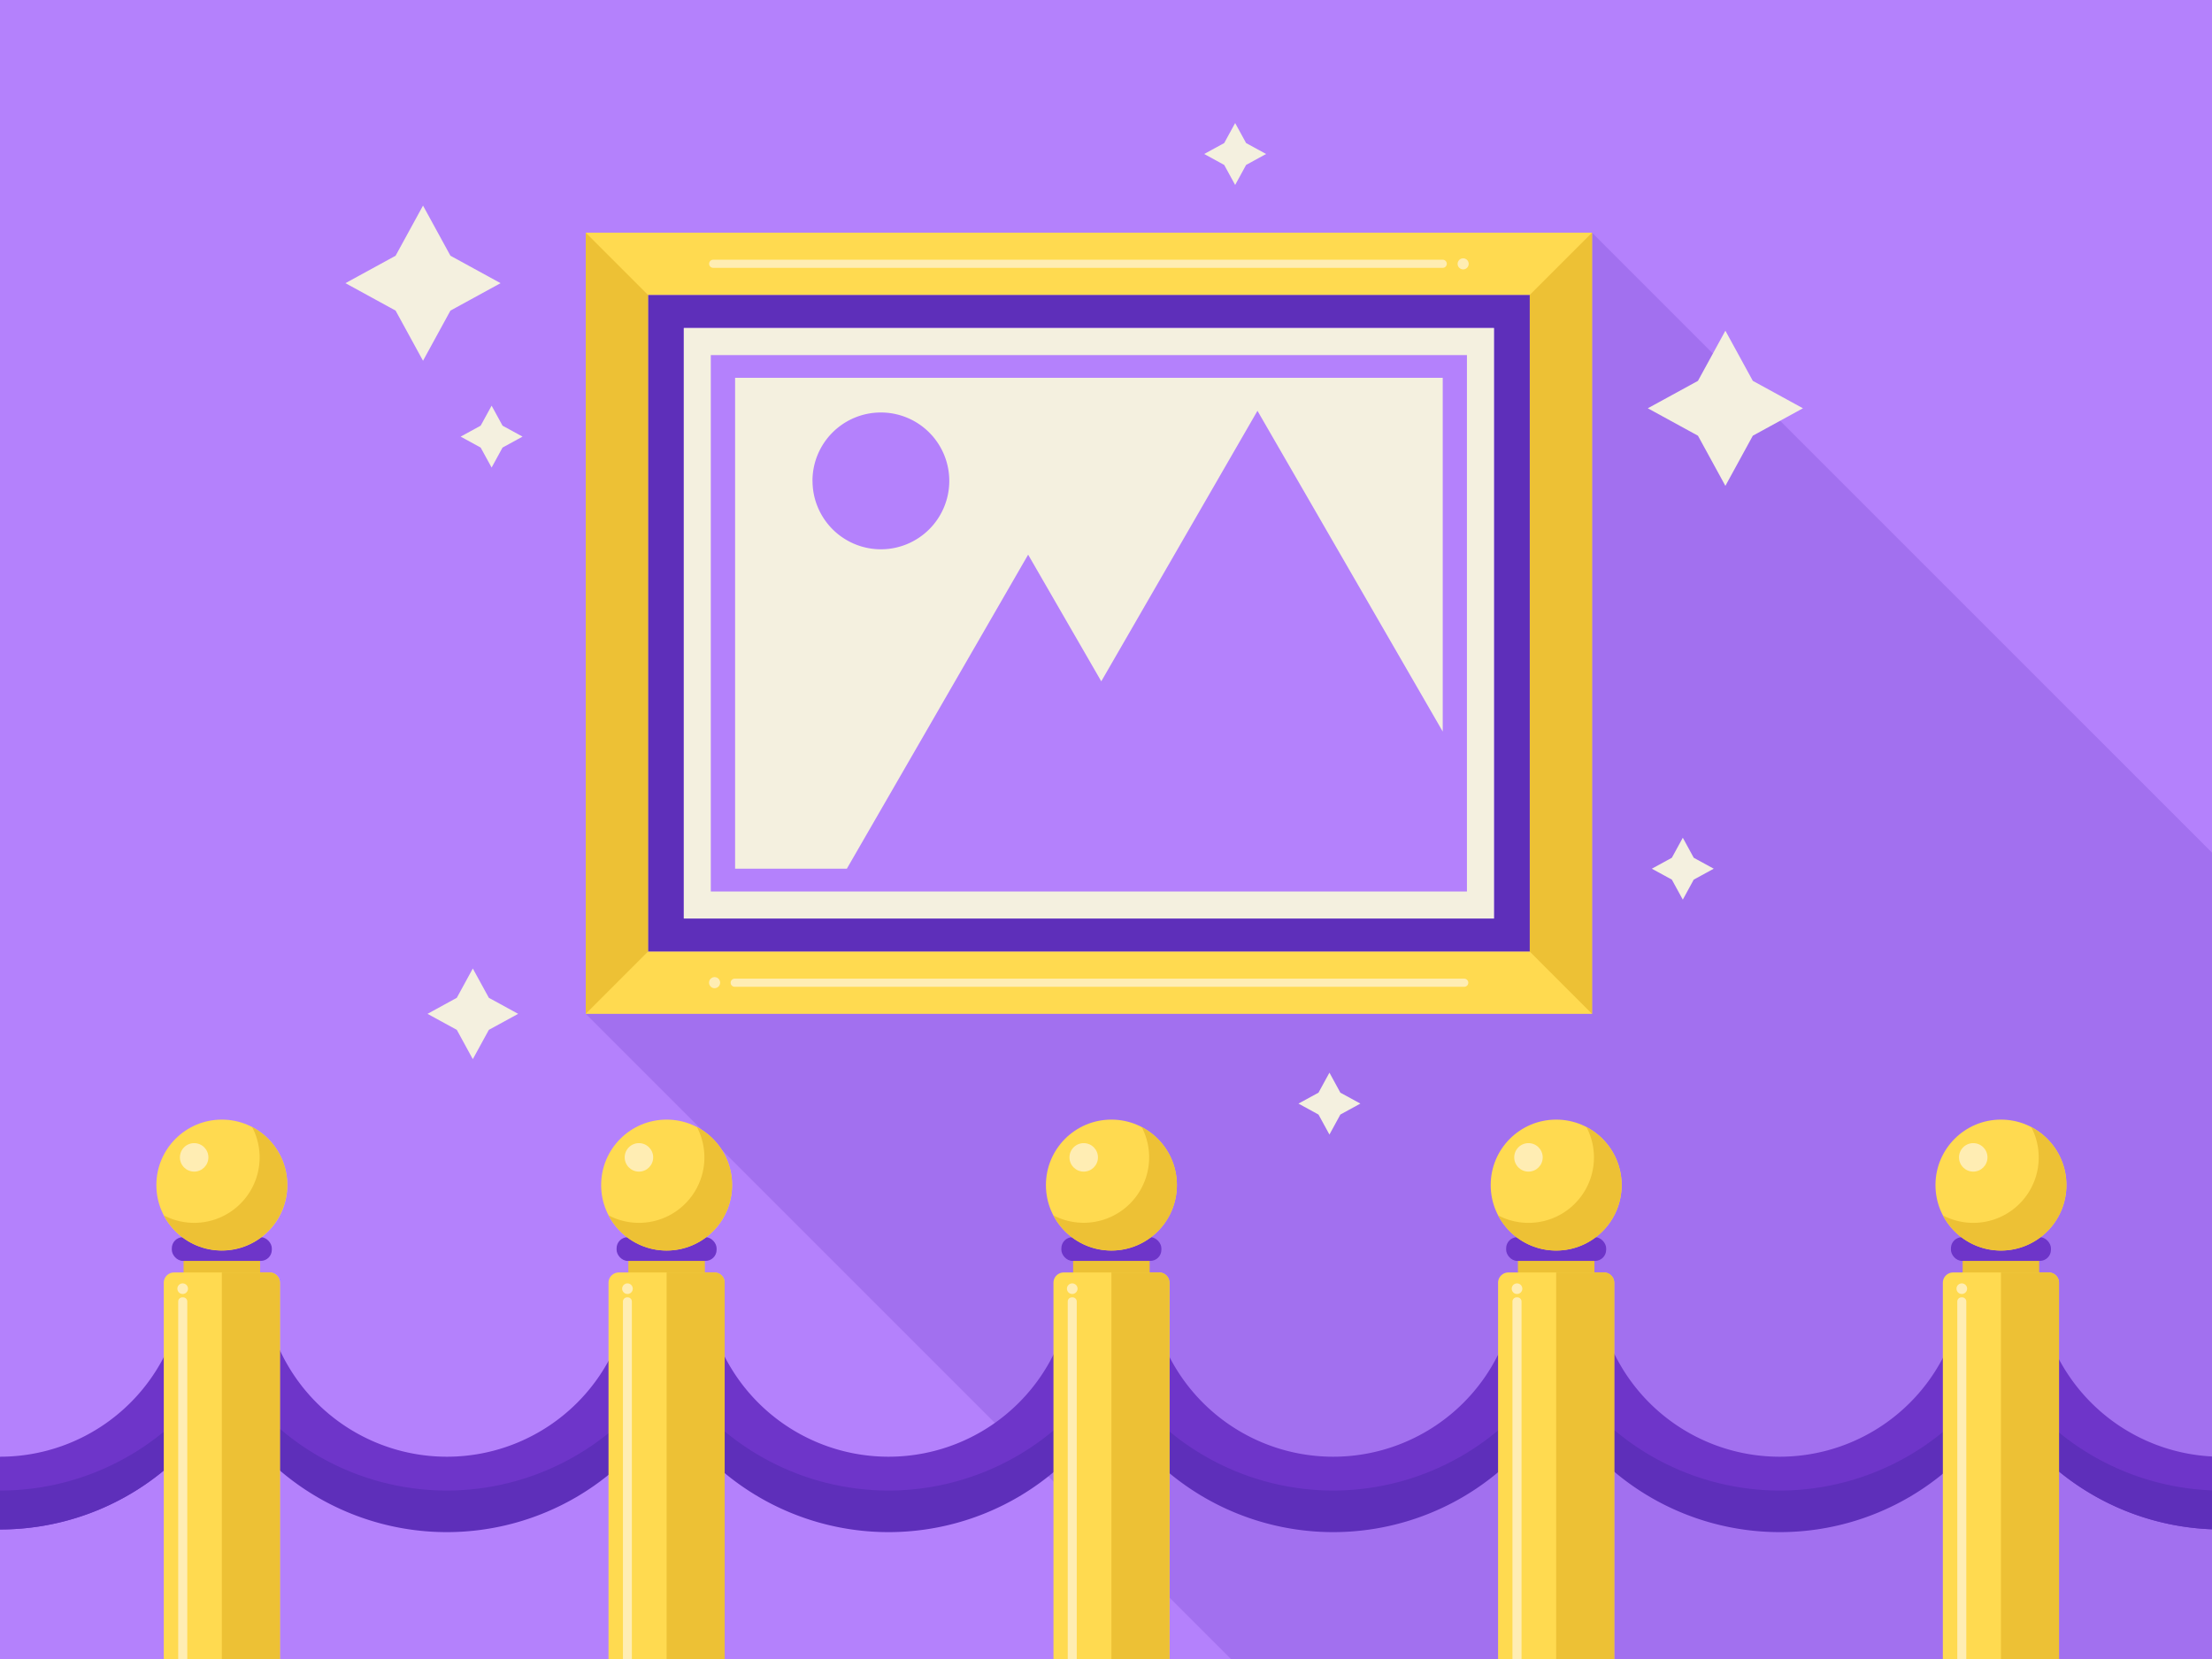
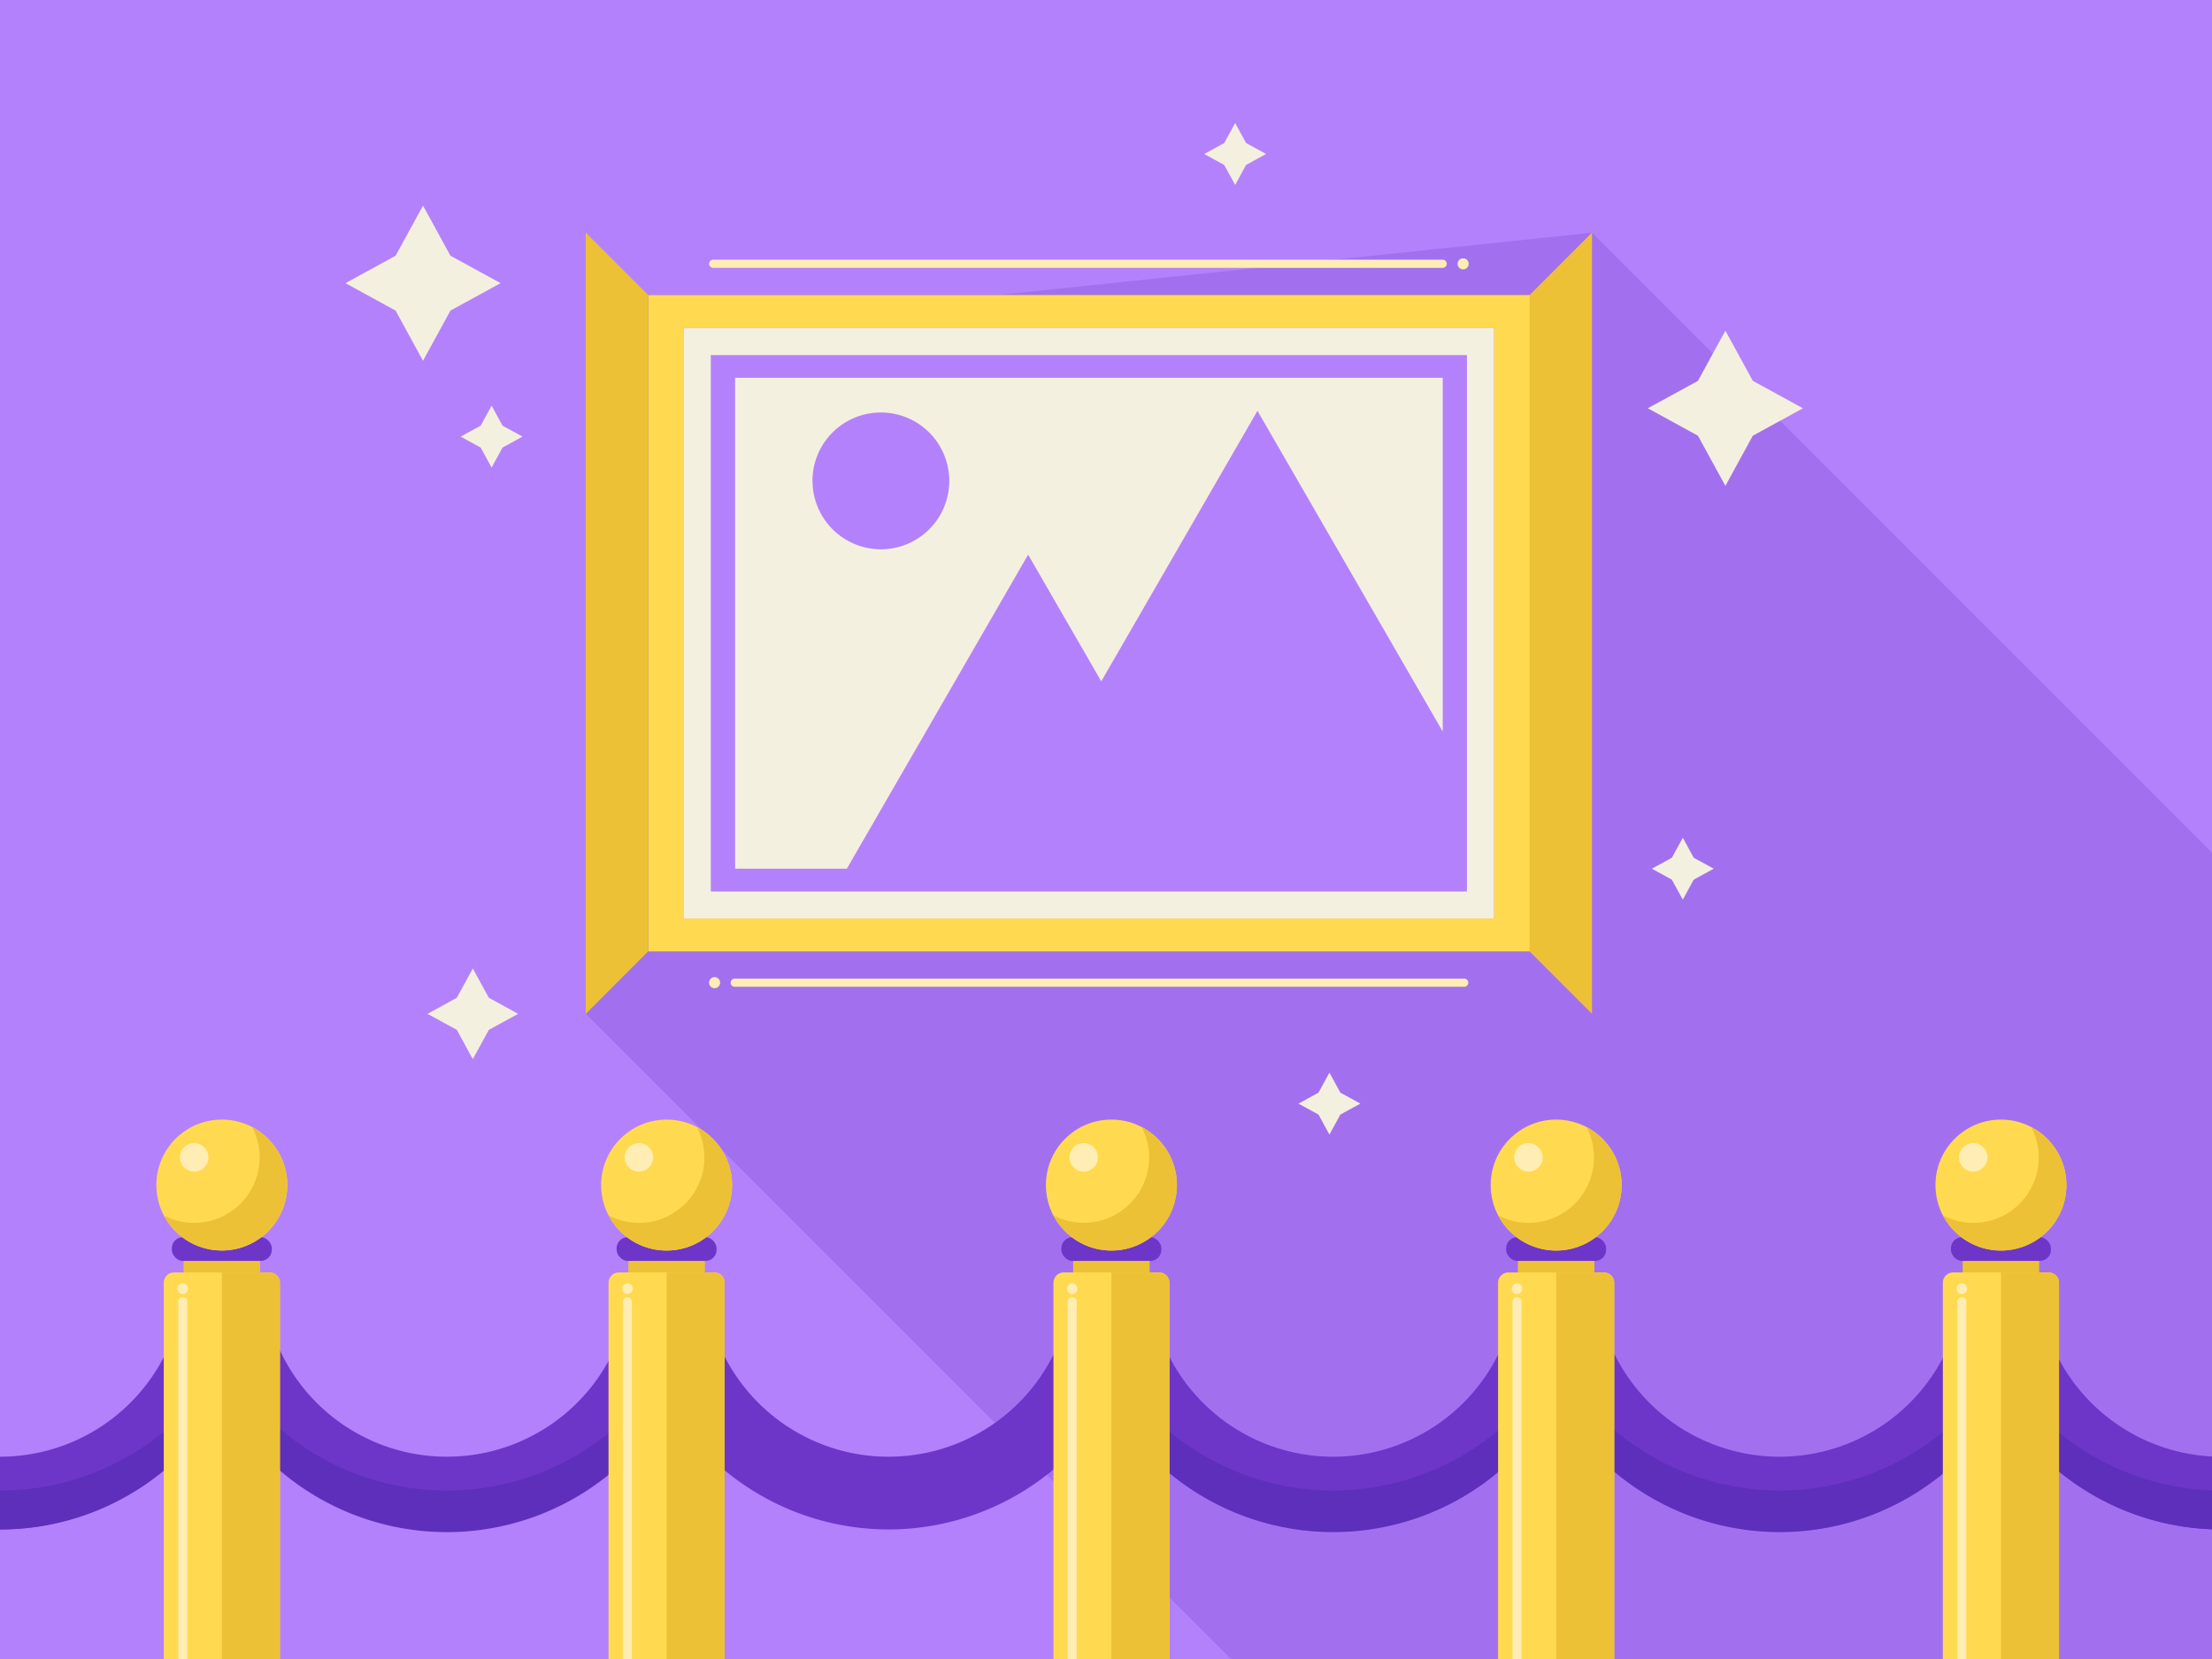
<svg xmlns="http://www.w3.org/2000/svg" viewBox="0 0 800 600">
  <rect x="0" y="0" width="800" height="600" fill="#333333" stroke="none" />
  <path d="m-18.43-63.24h833.49v717.89h-833.49z" fill="#b481fc" />
  <path d="m900.73 742.32-30.53-363.75-294.43-294.42-328.46 34.48-35.47 248.04 449.93 449.93 85.57 60.08-41.6-121.35-13.01-13.01z" fill="#5e2fba" opacity=".2" />
  <path d="m.09 553.15a93 93 0 0 1 -92.93-92.94h26.3a66.71 66.71 0 0 0 66.63 66.63 66.71 66.71 0 0 0 66.63-66.63h26.28a93 93 0 0 1 -92.91 92.94z" fill="#6e35c9" />
  <path d="m.09 539.08a93.08 93.08 0 0 1 -91.87-78.87h-1.06a93 93 0 0 0 92.93 92.94 93 93 0 0 0 92.91-92.94h-1a93.08 93.08 0 0 1 -91.91 78.87z" fill="#5e2fba" />
  <path d="m482.17 553.15a93 93 0 0 1 -92.94-92.94h26.31a66.63 66.63 0 1 0 133.26 0h26.3a93 93 0 0 1 -92.93 92.94z" fill="#6e35c9" />
  <path d="m482.17 539.08a93.06 93.06 0 0 1 -91.87-78.87h-1.07a92.94 92.94 0 1 0 185.87 0h-1.1a93.08 93.08 0 0 1 -91.83 78.87z" fill="#5e2fba" />
  <path d="m803.43 553.15a93 93 0 0 1 -92.94-92.94h26.31a66.63 66.63 0 1 0 133.26 0h26.31a93 93 0 0 1 -92.94 92.94z" fill="#6e35c9" />
  <path d="m803.43 539.08a93.08 93.08 0 0 1 -91.87-78.87h-1.07a92.94 92.94 0 0 0 185.88 0h-1.07a93.08 93.08 0 0 1 -91.87 78.87z" fill="#5e2fba" />
  <path d="m643.67 553.15a93 93 0 0 1 -92.93-92.94h26.26a66.63 66.63 0 1 0 133.26 0h26.31a93 93 0 0 1 -92.9 92.94z" fill="#6e35c9" />
  <path d="m643.67 539.08a93.08 93.08 0 0 1 -91.87-78.87h-1.06a92.94 92.94 0 1 0 185.87 0h-1.07a93.07 93.07 0 0 1 -91.87 78.87z" fill="#5e2fba" />
  <path d="m709.82 431.17h27.68v40.06h-27.68z" fill="#edc135" />
  <rect fill="#6e35c9" height="8.57" rx="4.01" width="36.17" x="705.58" y="447.45" />
  <circle cx="723.67" cy="428.6" fill="#ffda50" r="23.68" />
  <circle cx="713.65" cy="418.58" fill="#ffedb3" r="5.15" />
  <path d="m706.39 460.21h34.55a3.72 3.72 0 0 1 3.72 3.72v301.59a0 0 0 0 1 0 0h-42a0 0 0 0 1 0 0v-301.59a3.72 3.72 0 0 1 3.73-3.72z" fill="#ffda50" />
  <path d="m709.41 469.2h.21a1.52 1.52 0 0 1 1.52 1.52v294.8a0 0 0 0 1 0 0h-3.26a0 0 0 0 1 0 0v-294.8a1.52 1.52 0 0 1 1.52-1.52z" fill="#ffedb3" />
  <path d="m723.67 460.21h17.28a3.72 3.72 0 0 1 3.72 3.72v301.59a0 0 0 0 1 0 0h-21a0 0 0 0 1 0 0v-305.31a0 0 0 0 1 0 0z" fill="#edc135" />
  <path d="m734.63 407.62a23.66 23.66 0 0 1 -31.94 31.94 23.67 23.67 0 1 0 31.94-31.94z" fill="#edc135" />
  <circle cx="709.51" cy="466.07" fill="#ffedb3" r="1.92" />
  <path d="m548.97 431.17h27.68v40.06h-27.68z" fill="#edc135" />
  <rect fill="#6e35c9" height="8.57" rx="4.01" width="36.17" x="544.72" y="447.45" />
  <circle cx="562.81" cy="428.6" fill="#ffda50" r="23.68" />
  <circle cx="552.79" cy="418.58" fill="#ffedb3" r="5.15" />
  <path d="m545.53 460.21h34.55a3.72 3.72 0 0 1 3.72 3.72v301.59a0 0 0 0 1 0 0h-42a0 0 0 0 1 0 0v-301.59a3.72 3.72 0 0 1 3.73-3.72z" fill="#ffda50" />
  <path d="m548.55 469.2h.21a1.52 1.52 0 0 1 1.52 1.52v294.8a0 0 0 0 1 0 0h-3.28a0 0 0 0 1 0 0v-294.8a1.52 1.52 0 0 1 1.55-1.52z" fill="#ffedb3" />
  <path d="m562.81 460.21h17.28a3.72 3.72 0 0 1 3.72 3.72v301.59a0 0 0 0 1 0 0h-21a0 0 0 0 1 0 0v-305.31a0 0 0 0 1 0 0z" fill="#edc135" />
  <path d="m573.77 407.62a23.66 23.66 0 0 1 -31.94 31.94 23.67 23.67 0 1 0 31.94-31.94z" fill="#edc135" />
  <circle cx="548.65" cy="466.07" fill="#ffedb3" r="1.92" />
  <path d="m321.36 553.15a93 93 0 0 1 -92.94-92.94h26.31a66.63 66.63 0 1 0 133.26 0h26.3a93 93 0 0 1 -92.93 92.94z" fill="#6e35c9" />
-   <path d="m321.36 539.08a93.08 93.08 0 0 1 -91.88-78.87h-1.06a92.94 92.94 0 1 0 185.87 0h-1.06a93.08 93.08 0 0 1 -91.87 78.87z" fill="#5e2fba" />
  <path d="m388.11 431.17h27.68v40.06h-27.68z" fill="#edc135" />
  <rect fill="#6e35c9" height="8.57" rx="4.01" width="36.17" x="383.86" y="447.45" />
  <circle cx="401.95" cy="428.6" fill="#ffda50" r="23.68" />
  <circle cx="391.94" cy="418.58" fill="#ffedb3" r="5.15" />
  <path d="m384.67 460.21h34.55a3.72 3.72 0 0 1 3.72 3.72v301.59a0 0 0 0 1 0 0h-41.94a0 0 0 0 1 0 0v-301.59a3.72 3.72 0 0 1 3.67-3.72z" fill="#ffda50" />
  <path d="m387.69 469.2h.21a1.52 1.52 0 0 1 1.52 1.52v294.8a0 0 0 0 1 0 0h-3.26a0 0 0 0 1 0 0v-294.8a1.52 1.52 0 0 1 1.52-1.52z" fill="#ffedb3" />
  <path d="m401.95 460.21h17.28a3.72 3.72 0 0 1 3.72 3.72v301.59a0 0 0 0 1 0 0h-21a0 0 0 0 1 0 0v-305.31a0 0 0 0 1 0 0z" fill="#edc135" />
  <path d="m412.92 407.62a23.67 23.67 0 0 1 -31.92 31.94 23.67 23.67 0 1 0 31.95-31.94z" fill="#edc135" />
  <circle cx="387.79" cy="466.07" fill="#ffedb3" r="1.92" />
  <path d="m161.6 553.15a93 93 0 0 1 -92.94-92.94h26.34a66.63 66.63 0 0 0 133.26 0h26.3a93 93 0 0 1 -92.96 92.94z" fill="#6e35c9" />
  <path d="m161.6 539.08a93.07 93.07 0 0 1 -91.87-78.87h-1.07a92.94 92.94 0 1 0 185.87 0h-1.06a93.08 93.08 0 0 1 -91.87 78.87z" fill="#5e2fba" />
  <path d="m227.25 431.17h27.68v40.06h-27.68z" fill="#edc135" />
  <rect fill="#6e35c9" height="8.57" rx="4.01" width="36.17" x="223" y="447.45" />
  <circle cx="241.09" cy="428.6" fill="#ffda50" r="23.68" />
  <circle cx="231.08" cy="418.58" fill="#ffedb3" r="5.15" />
  <path d="m223.81 460.21h34.55a3.72 3.72 0 0 1 3.72 3.72v301.59a0 0 0 0 1 0 0h-42a0 0 0 0 1 0 0v-301.59a3.72 3.72 0 0 1 3.73-3.72z" fill="#ffda50" />
  <path d="m226.83 469.2h.17a1.52 1.52 0 0 1 1.52 1.52v294.8a0 0 0 0 1 0 0h-3.22a0 0 0 0 1 0 0v-294.8a1.52 1.52 0 0 1 1.53-1.52z" fill="#ffedb3" />
  <path d="m241.09 460.21h17.28a3.72 3.72 0 0 1 3.72 3.72v301.59a0 0 0 0 1 0 0h-21a0 0 0 0 1 0 0v-305.31a0 0 0 0 1 0 0z" fill="#edc135" />
  <path d="m252.06 407.62a23.67 23.67 0 0 1 -31.95 31.94 23.67 23.67 0 1 0 31.95-31.94z" fill="#edc135" />
  <circle cx="226.93" cy="466.07" fill="#ffedb3" r="1.92" />
  <path d="m66.39 431.17h27.68v40.06h-27.68z" fill="#edc135" />
  <rect fill="#6e35c9" height="8.57" rx="4.01" width="36.17" x="62.14" y="447.45" />
  <circle cx="80.23" cy="428.6" fill="#ffda50" r="23.68" />
  <circle cx="70.22" cy="418.58" fill="#ffedb3" r="5.15" />
  <path d="m63 460.21h34.51a3.72 3.72 0 0 1 3.72 3.72v301.59a0 0 0 0 1 0 0h-42a0 0 0 0 1 0 0v-301.59a3.72 3.72 0 0 1 3.77-3.72z" fill="#ffda50" />
  <path d="m66 469.2h.21a1.52 1.52 0 0 1 1.52 1.52v294.8a0 0 0 0 1 0 0h-3.28a0 0 0 0 1 0 0v-294.8a1.52 1.52 0 0 1 1.55-1.52z" fill="#ffedb3" />
  <path d="m80.23 460.21h17.28a3.72 3.72 0 0 1 3.72 3.72v301.59a0 0 0 0 1 0 0h-21a0 0 0 0 1 0 0v-305.31a0 0 0 0 1 0 0z" fill="#edc135" />
  <path d="m91.2 407.62a23.67 23.67 0 0 1 -31.95 31.94 23.67 23.67 0 1 0 32-31.94z" fill="#edc135" />
  <circle cx="66.07" cy="466.07" fill="#ffedb3" r="1.92" />
  <path d="m234.34 106.65h318.92v237.51h-318.92z" fill="#5e2fba" />
-   <path d="m575.77 366.67h-363.93v-282.52h363.93zm-341.43-22.51h318.93v-237.51h-318.93z" fill="#ffda50" />
+   <path d="m575.77 366.67h-363.93h363.93zm-341.43-22.51h318.93v-237.51h-318.93z" fill="#ffda50" />
  <path d="m247.31 118.63h293v213.56h-293z" fill="#b481fc" />
  <path d="m371.84 200.6 26.45 45.81 56.49-97.84 67 116v-127.93h-255.92v177.54h40.41zm-78-26.68a24.74 24.74 0 1 1 24.74 24.74 24.75 24.75 0 0 1 -24.72-24.74z" fill="#f4f0df" />
  <path d="m530.54 118.63h-283.23v213.56h293v-213.56zm0 203.79h-273.47v-194h273.47z" fill="#f4f0df" />
  <path d="m234.34 106.65-22.5-22.5v282.52l22.5-22.51z" fill="#edc135" />
  <path d="m553.27 344.16 22.5 22.51v-282.52l-22.5 22.5z" fill="#edc135" />
  <path d="m521.78 93.93h-263.84a1.47 1.47 0 1 0 0 2.94h263.84a1.47 1.47 0 0 0 0-2.94z" fill="#ffedb3" />
  <path d="m529.17 93.43a2 2 0 1 0 2 2 2 2 0 0 0 -2-2z" fill="#ffedb3" />
  <path d="m265.84 356.88h263.84a1.47 1.47 0 0 0 0-2.93h-263.84a1.47 1.47 0 1 0 0 2.93z" fill="#ffedb3" />
  <path d="m258.44 357.39a2 2 0 1 0 -2-2 2 2 0 0 0 2 2z" fill="#ffedb3" />
  <g fill="#f4f0df">
    <path d="m652.06 147.66-18.13 9.92-9.92 18.14-9.92-18.14-18.14-9.92 18.14-9.92 9.92-18.14 9.92 18.14z" />
    <path d="m187.4 366.67-10.6 5.79-5.8 10.6-5.79-10.6-10.6-5.79 10.6-5.8 5.79-10.6 5.8 10.6z" />
    <path d="m181.04 102.41-18.13 9.92-9.92 18.14-9.92-18.14-18.14-9.92 18.14-9.92 9.92-18.13 9.92 18.13z" />
    <path d="m457.9 55.69-7.23 3.96-3.96 7.24-3.96-7.24-7.24-3.96 7.24-3.95 3.96-7.24 3.96 7.24z" />
    <path d="m619.8 314.18-7.24 3.95-3.95 7.24-3.96-7.24-7.24-3.95 7.24-3.96 3.96-7.24 3.95 7.24z" />
    <path d="m188.99 157.91-7.24 3.96-3.95 7.23-3.96-7.23-7.24-3.96 7.24-3.96 3.96-7.23 3.95 7.23z" />
    <path d="m492 399.13-7.24 3.96-3.95 7.24-3.96-7.24-7.24-3.96 7.24-3.95 3.96-7.24 3.95 7.24z" />
  </g>
</svg>